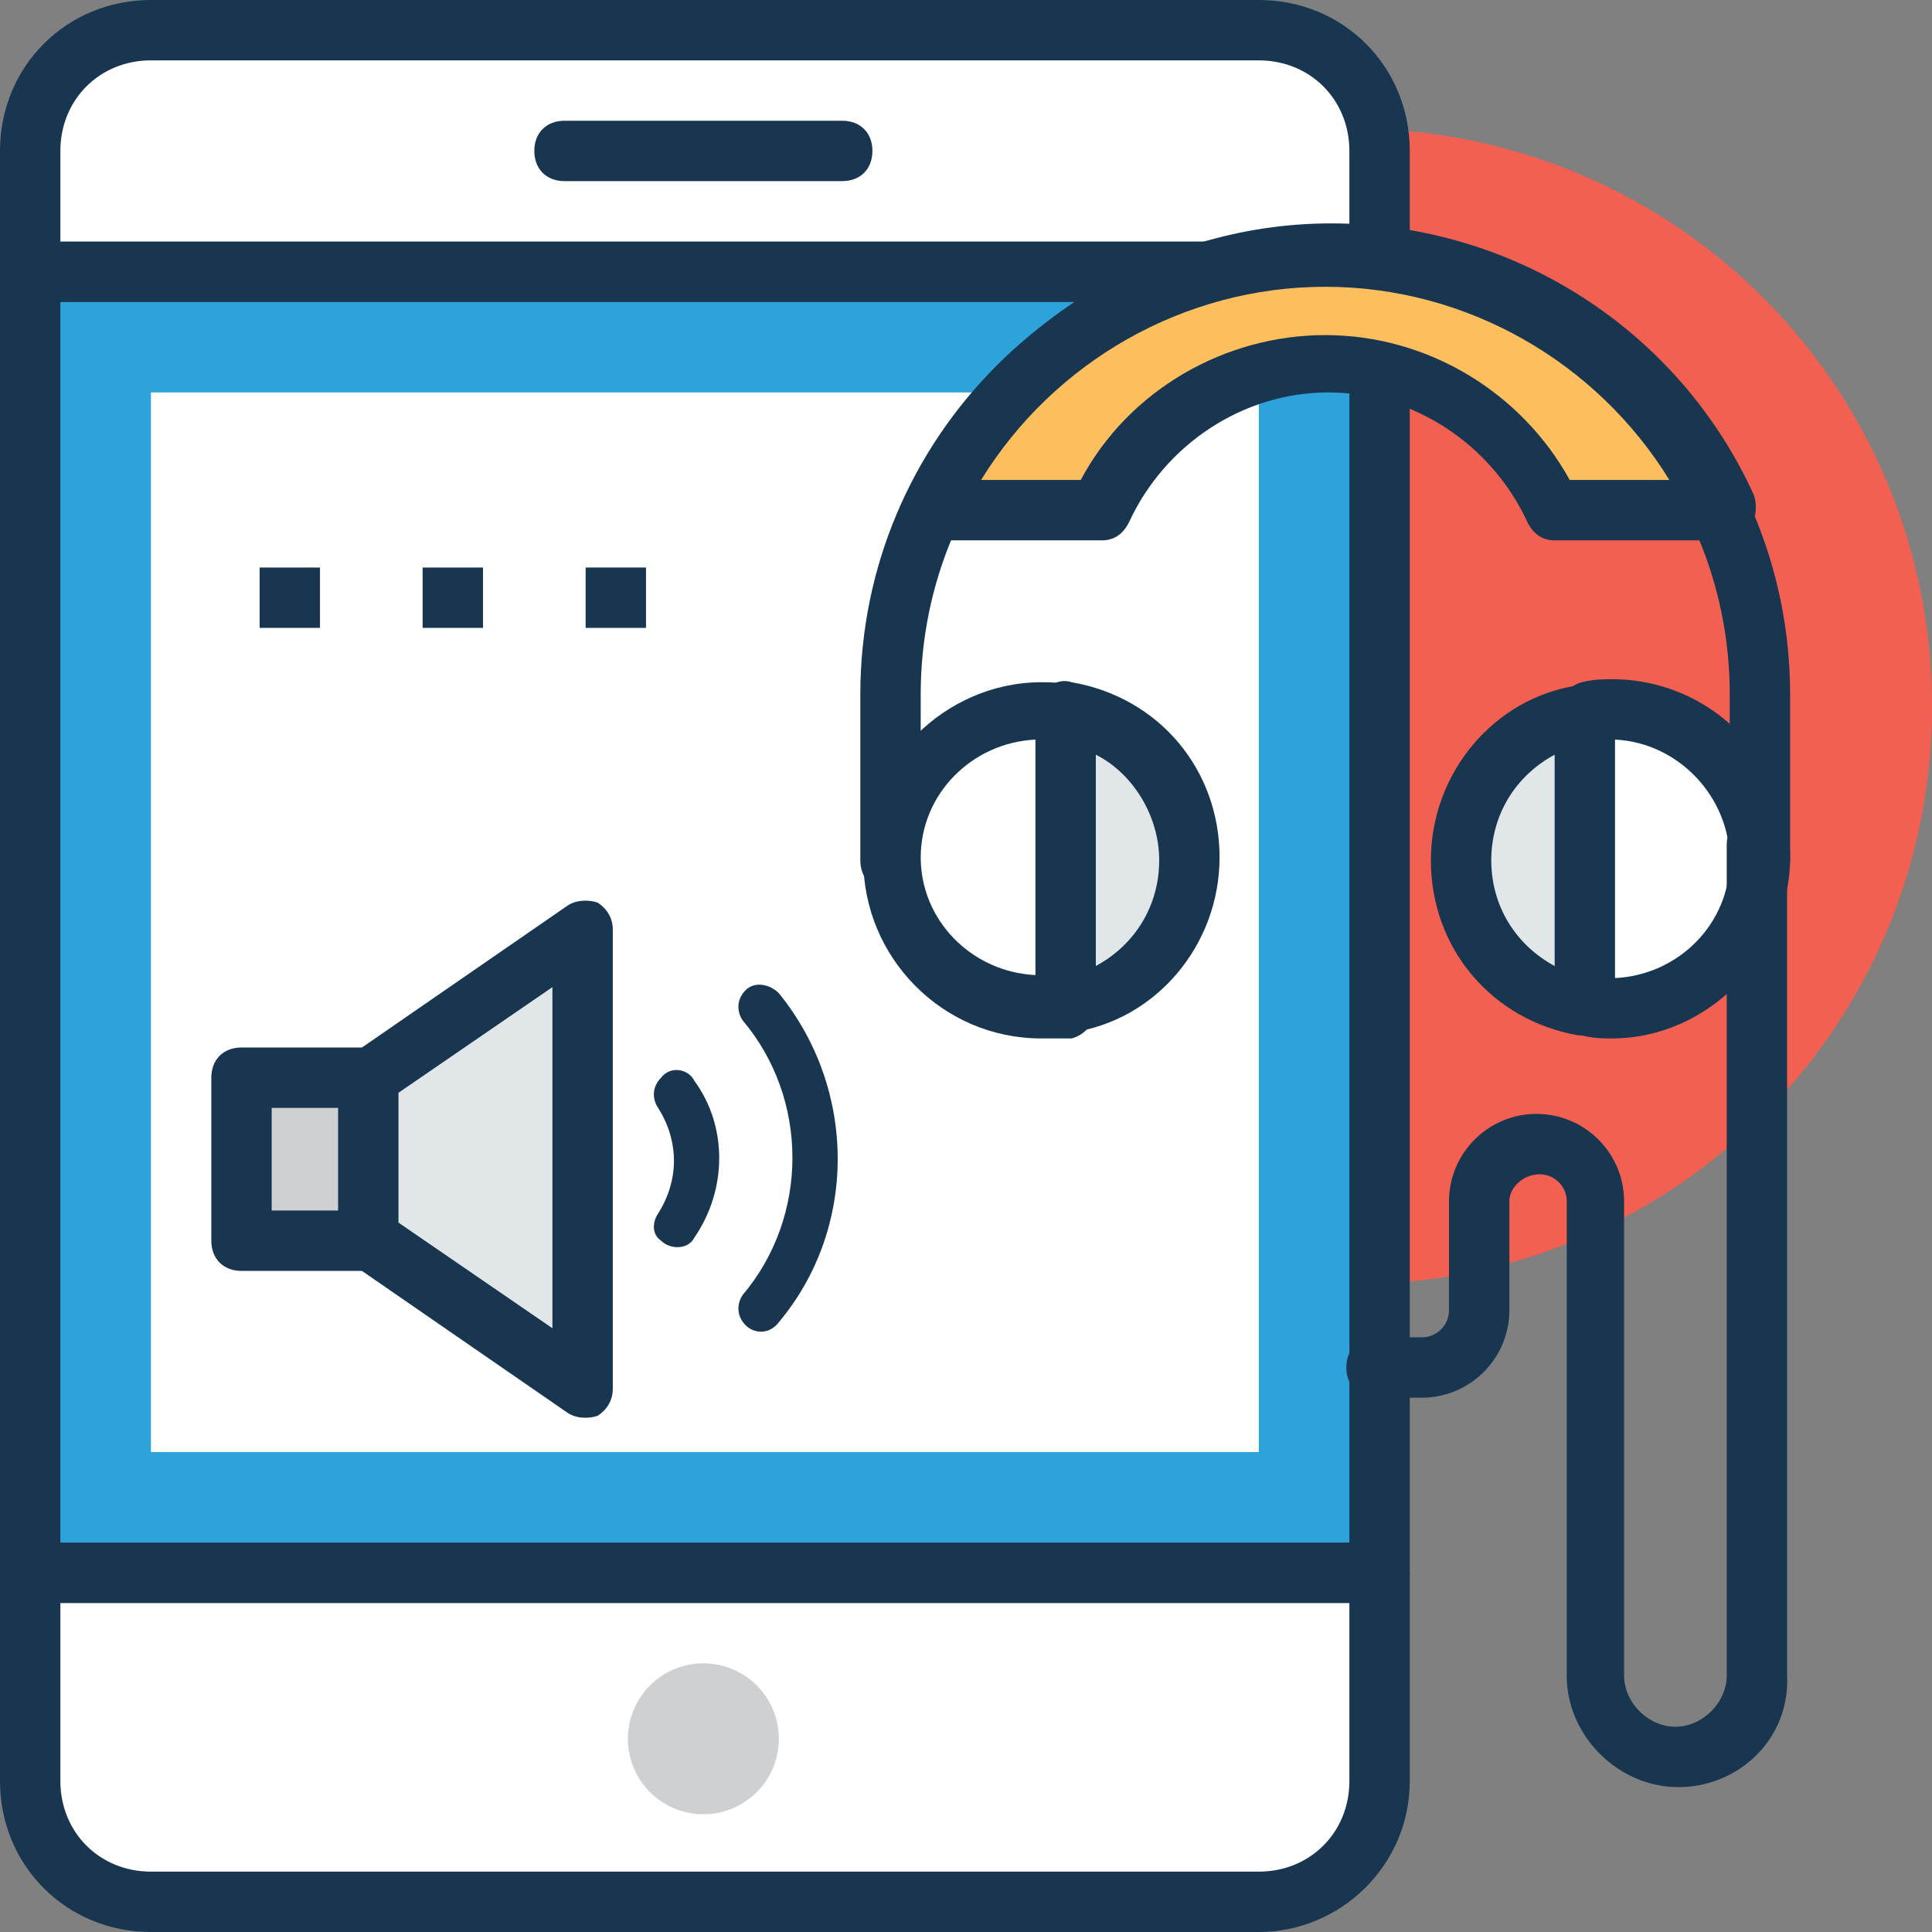
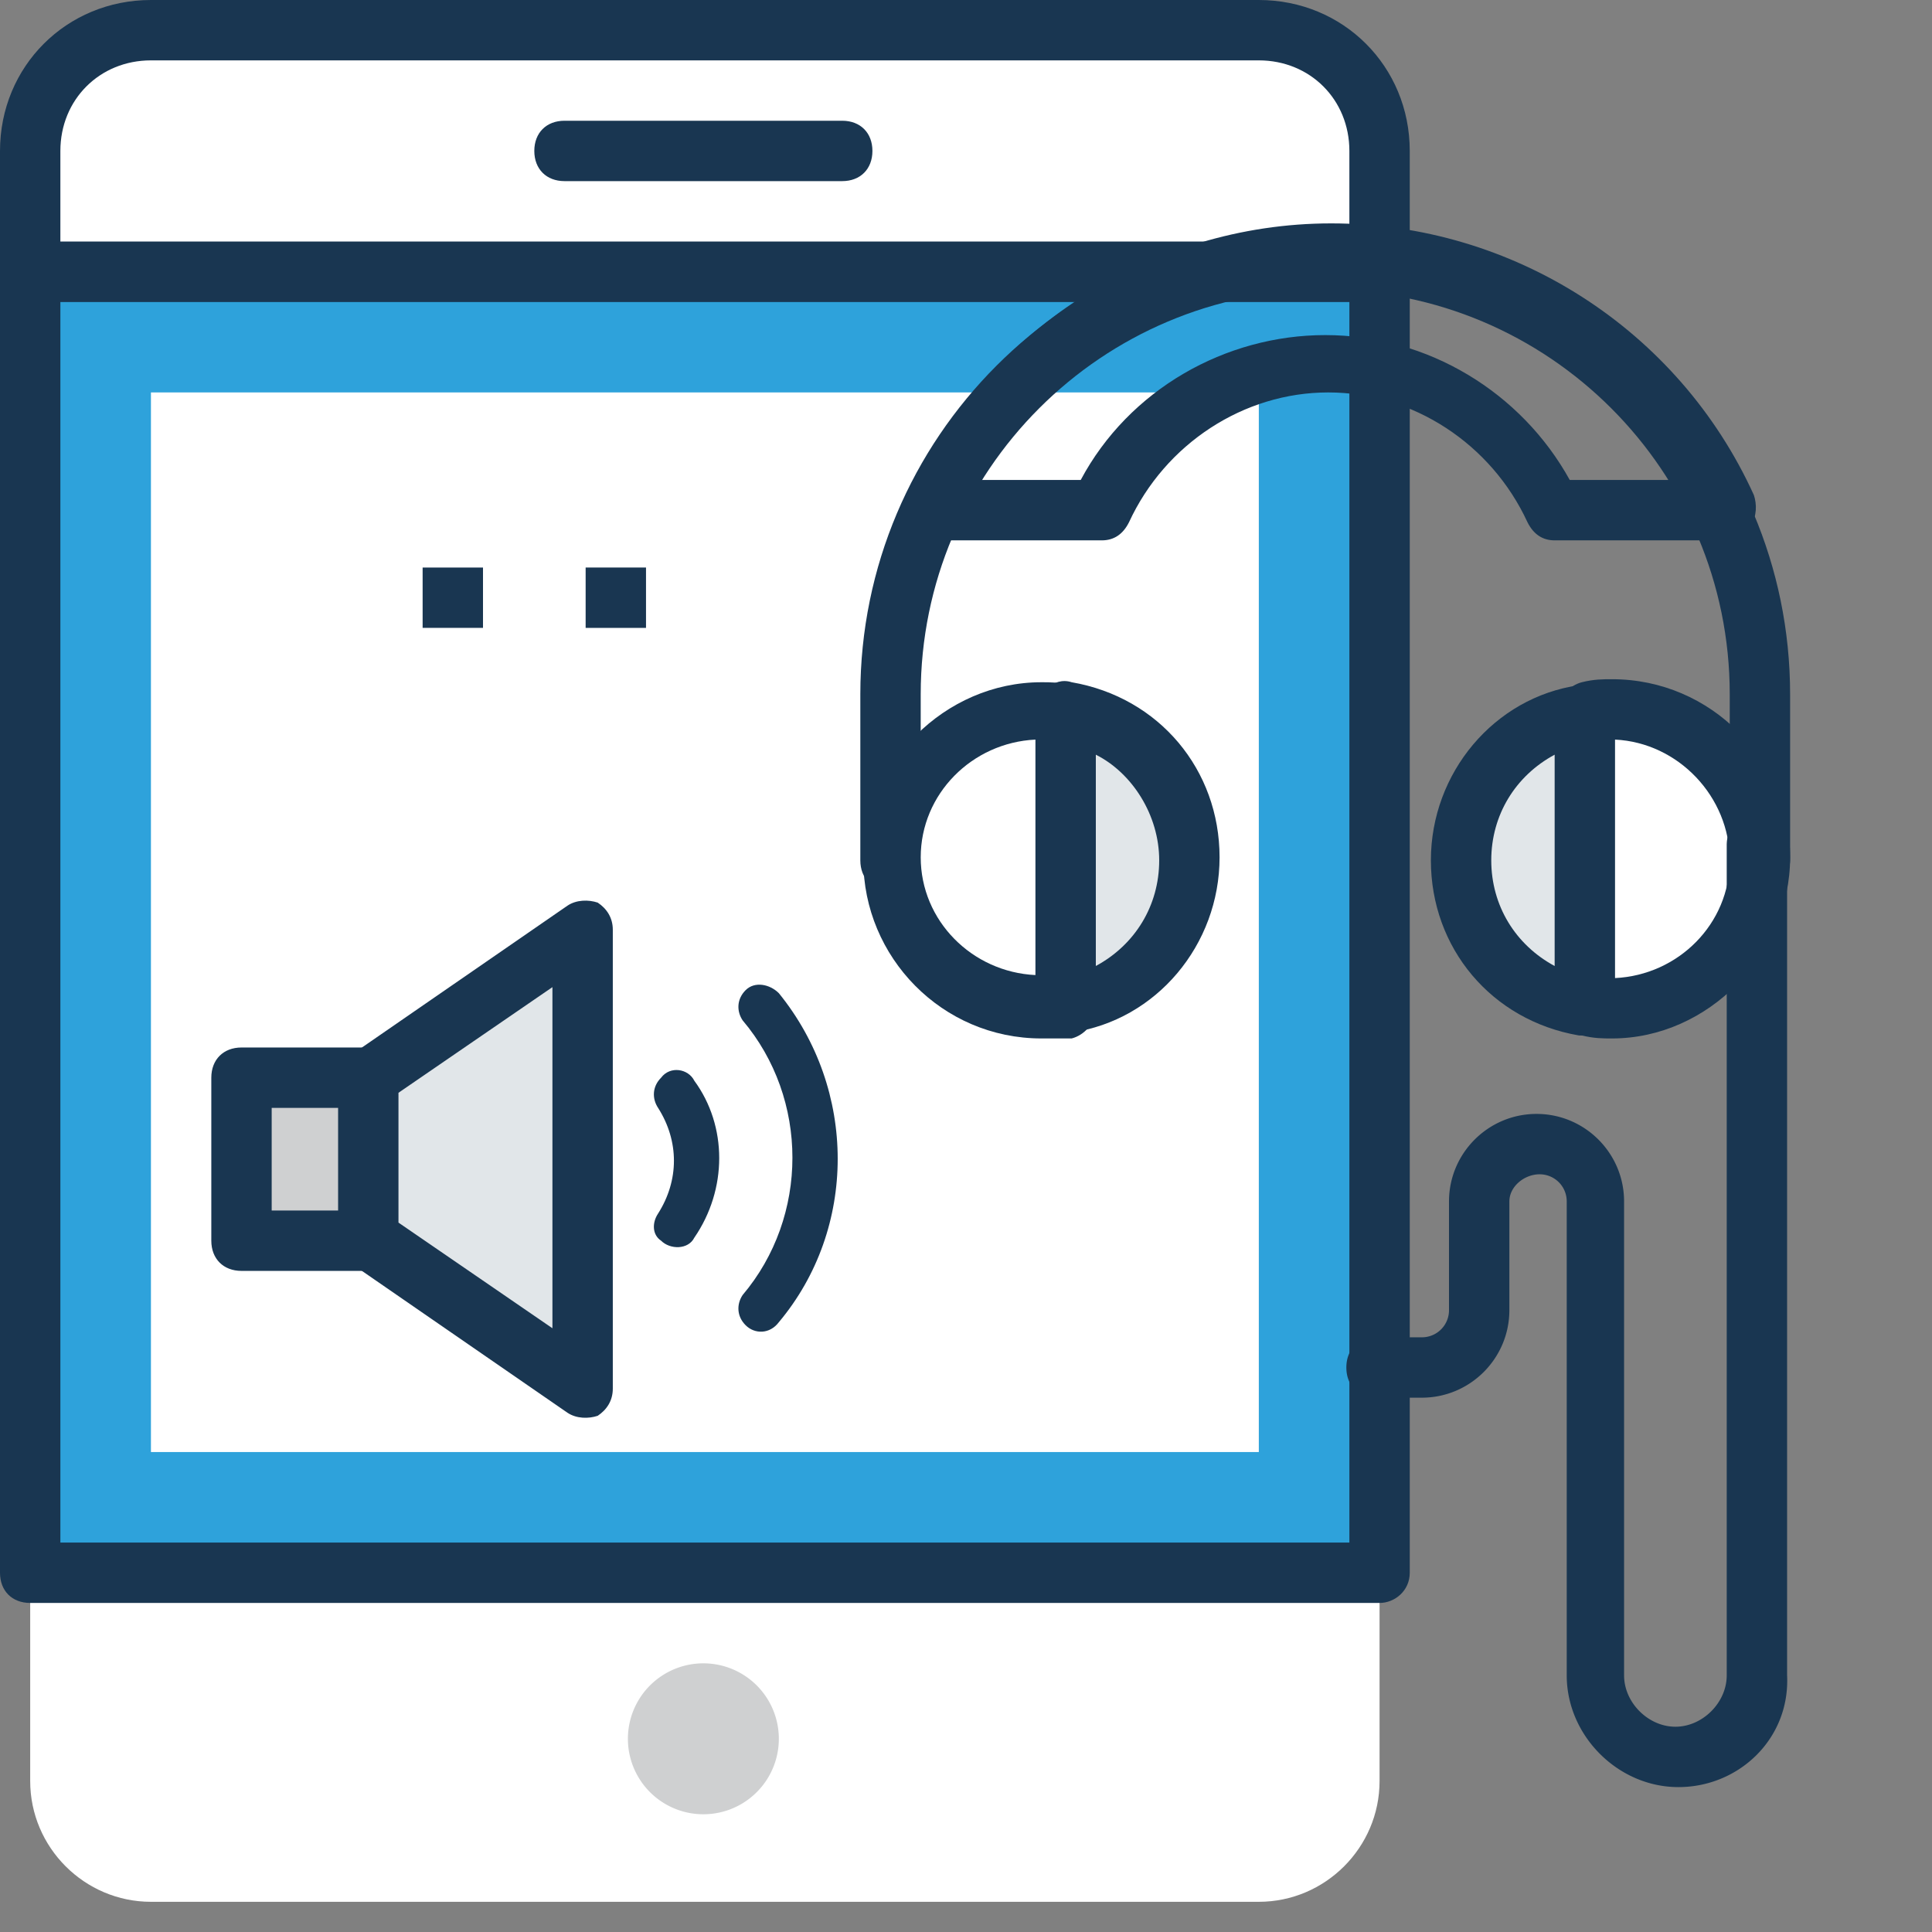
<svg xmlns="http://www.w3.org/2000/svg" t="1699096615553" class="icon" viewBox="0 0 1024 1024" version="1.1" p-id="7071" width="200" height="200">
  <rect x="0" y="0" width="1024" height="1024" fill="#808080" stroke="none" />
-   <path d="M718.399 374.399m-305.601 0a305.601 305.601 0 1 0 611.201 0 305.601 305.601 0 1 0-611.201 0Z" fill="#F16051" p-id="7072" />
  <path d="M16.001 833.6v110.399c0 35.201 28.801 63.999 63.999 63.999h587.2c35.201 0 63.999-28.801 63.999-63.999V833.6H16.001z" fill="#FFFFFF" p-id="7073" />
-   <path d="M667.2 1024H80C35.201 1024 0 988.799 0 944V833.6c0-9.601 6.4-16.001 16.001-16.001h715.201c9.601 0 16.001 6.4 16.001 16.001v110.399c-0.002 44.8-36.803 80-80.002 80zM32 849.599v94.401c0 27.2 20.8 48.001 48.001 48.001h587.2c27.2 0 48.001-20.8 48.001-48.001v-94.401H32z" fill="#193651" p-id="7074" />
  <path d="M16.001 144h715.201V833.6H16.001z" fill="#2EA2DB" p-id="7075" />
  <path d="M731.199 849.599H16.001c-9.601 0-16.001-6.4-16.001-16.001V144c0-9.601 6.4-16.001 16.001-16.001h715.201c9.601 0 16.001 6.4 16.001 16.001V833.6c-0.002 9.599-8.002 15.999-16.003 15.999zM32 817.6h683.199V160H32v657.599z" fill="#193651" p-id="7076" />
  <path d="M80 207.999h587.2v561.6H80zM667.2 16.001H80c-35.201 0-63.999 28.801-63.999 63.999v63.999h715.201v-63.999c-0.002-35.201-28.801-63.999-64.001-63.999z" fill="#FFFFFF" p-id="7077" />
  <path d="M731.199 160H16.001C6.4 160 0 153.601 0 144v-63.999C0 35.201 35.201 0 80 0h587.2c44.8 0 80 35.201 80 80v63.999c0 9.601-8 16.001-16.001 16.001zM32 128.001h683.199V80c0-27.2-20.8-48.001-48.001-48.001H80c-27.2 0-48.001 20.8-48.001 48.001v48.001z" fill="#193651" p-id="7078" />
  <path d="M372.801 921.599m-40 0a40 40 0 1 0 80 0 40 40 0 1 0-80 0Z" fill="#CFD0D1" p-id="7079" />
-   <path d="M446.399 95.999h-147.201c-9.601 0-16.001-6.4-16.001-16.001s6.4-16.001 16.001-16.001h147.201c9.601 0 16.001 6.4 16.001 16.001 0 9.601-6.4 16.001-16.001 16.001zM137.6 300.799H169.599v32H137.6zM224 300.799h32v32h-32z" fill="#193651" p-id="7080" />
+   <path d="M446.399 95.999h-147.201c-9.601 0-16.001-6.4-16.001-16.001s6.4-16.001 16.001-16.001h147.201c9.601 0 16.001 6.4 16.001 16.001 0 9.601-6.4 16.001-16.001 16.001zM137.6 300.799H169.599H137.6zM224 300.799h32v32h-32z" fill="#193651" p-id="7080" />
  <path d="M310.4 300.799h32v32h-32z" fill="#193651" p-id="7081" />
  <path d="M128.001 571.199h67.2v86.4H128.001z" fill="#CFD0D1" p-id="7082" />
  <path d="M195.199 673.6H128.001c-9.601 0-16.001-6.4-16.001-16.001v-86.4c0-9.601 6.4-16.001 16.001-16.001h67.2c9.601 0 16.001 6.4 16.001 16.001v86.4c-0.002 8-6.402 16.001-16.003 16.001z m-51.199-32h35.201v-54.4H144v54.4z" fill="#193651" p-id="7083" />
  <path d="M310.4 736.001l-115.201-78.402v-86.4l115.201-78.4z" fill="#E1E6E9" p-id="7084" />
  <path d="M300.799 748.801l-113.6-78.4c-4.799-3.201-6.4-8-6.4-12.8v-86.4c0-4.799 3.201-9.601 6.4-12.8l113.6-78.4c4.799-3.201 11.199-3.201 16.001-1.601 4.799 3.201 8 8 8 14.4v243.2c0 6.4-3.201 11.199-8 14.4-4.799 1.598-11.199 1.598-16.001-1.6zM211.2 648l81.601 56.001v-180.801L211.2 579.199v68.801zM412.799 526.399c-4.799-4.799-12.8-6.4-17.599-1.6-4.799 4.799-4.799 11.199-1.6 16.001 35.201 41.601 35.201 103.999 0 145.6-3.201 4.799-3.201 11.199 1.6 16.001 4.799 4.799 12.8 4.799 17.599-1.601 41.601-49.601 41.601-123.201 0-174.401zM350.4 571.199c-4.799 4.799-4.799 11.199-1.601 16.001 11.199 17.599 11.199 38.4 0 56.001-3.201 4.799-3.201 11.199 1.601 14.4 4.799 4.799 14.4 4.799 17.599-1.601 17.599-25.6 17.599-59.2 0-83.199-3.199-6.402-12.8-8.002-17.599-1.603zM932.8 471.999c-9.601 0-16.001-6.4-16.001-16.001v-88.001c0-118.4-95.999-214.401-214.401-214.401s-214.401 95.999-214.401 214.401v88.001c0 9.601-6.4 16.001-16.001 16.001-9.601 0-16.001-6.4-16.001-16.001v-88.001c0-135.999 110.399-246.401 246.401-246.401s246.401 110.399 246.401 246.401v88.001c0.002 8.002-7.998 16.001-15.997 16.001z" fill="#193651" p-id="7085" />
-   <path d="M702.401 135.999c-92.8 0-172.8 54.4-209.599 134.401H580.8c20.8-44.8 67.2-76.799 120-76.799s99.2 32 120 76.799h91.2c-36.801-78.4-116.799-134.401-209.599-134.401z" fill="#FDBF5E" p-id="7086" />
  <path d="M912 286.401h-88.001c-6.4 0-11.199-3.201-14.4-9.601-19.2-41.601-60.8-68.801-105.6-68.801s-86.4 27.2-105.6 68.801c-3.201 6.4-8 9.601-14.4 9.601h-88.001c-4.799 0-11.199-3.201-12.8-8-3.201-4.799-3.201-9.601-1.601-16.001 40-86.4 128.001-144 224-144s184 56.001 224 144c1.601 4.799 1.601 11.199-1.6 16.001-6.398 4.799-11.197 8-15.997 8z m-80-32.002h52.8c-38.4-62.401-107.2-102.399-182.399-102.399s-144 40-182.399 102.399h52.8c25.6-48.001 76.799-76.799 129.599-76.799 54.398 0 103.999 30.399 129.599 76.799z" fill="#193651" p-id="7087" />
  <path d="M564.799 377.6v155.199a79.289 79.289 0 0 0 65.6-78.4c0-38.4-28.799-70.399-65.6-76.799z" fill="#E1E6E9" p-id="7088" />
  <path d="M564.799 548.8c-3.201 0-8-1.601-9.601-3.201-3.201-3.201-6.4-8-6.4-12.8v-155.199c0-4.799 1.601-9.601 6.4-12.8 3.201-3.201 8-4.799 12.8-3.201 46.4 8 78.4 46.4 78.4 92.8s-33.6 86.4-78.4 92.8c-1.598 1.601-3.199 1.601-3.199 1.6z m16.001-148.801v112c20.8-11.199 33.6-32 33.6-56.001 0-23.997-14.4-46.398-33.6-55.999z" fill="#193651" p-id="7089" />
  <path d="M551.999 376c-43.199 0-78.4 35.201-78.4 78.4s35.201 78.4 78.4 78.4c4.799 0 9.601 0 12.8-1.601v-155.199c-4.799 1.601-9.599 0-12.8 0z" fill="#FFFFFF" p-id="7090" />
  <path d="M551.999 550.401c-52.8 0-94.401-43.199-94.401-94.401s43.199-94.401 94.401-94.401c4.799 0 9.601 0 16.001 1.601 8 1.601 12.8 8 12.8 16.001v155.199c0 8-6.4 14.4-12.8 16.001h-16.001z m-3.199-158.4c-33.6 1.601-60.8 28.801-60.8 62.401s27.2 60.8 60.8 62.401v-124.802z" fill="#193651" p-id="7091" />
  <path d="M774.4 456c0 38.4 28.801 72 65.6 78.4v-155.201c-36.801 4.801-65.6 36.801-65.6 76.801z" fill="#E1E6E9" p-id="7092" />
  <path d="M840 548.8h-3.201c-46.4-8-78.4-46.4-78.4-92.8S792 369.6 836.799 363.2c4.799-1.601 9.601 0 12.8 3.201 3.201 3.201 6.4 8 6.4 12.8v155.201c0 4.799-1.601 9.601-6.4 12.8-1.598-0.002-4.799 1.598-9.599 1.598z m-16.001-148.801c-20.8 11.199-33.6 32-33.6 56.001 0 23.999 12.8 44.8 33.6 56.001v-112.002z" fill="#193651" p-id="7093" />
  <path d="M854.401 376c-4.799 0-9.601 0-12.8 1.6v155.199c4.799 0 8 1.601 12.8 1.6 43.199 0 78.4-35.201 78.4-78.4 0-44.8-35.201-80-78.4-80z" fill="#FFFFFF" p-id="7094" />
  <path d="M854.401 550.401c-4.799 0-9.601 0-16.001-1.601-8-1.601-12.8-8-12.8-16.001v-155.199c0-8 6.4-14.4 12.8-16.001 6.4-1.601 11.199-1.601 16.001-1.6 52.8 0 94.401 43.199 94.401 94.401s-43.201 96.001-94.401 96.001z m1.598-158.4v126.4c33.6-1.601 60.8-28.801 60.8-62.401s-27.2-62.401-60.8-63.999z" fill="#193651" p-id="7095" />
  <path d="M889.599 947.201c-32 0-59.2-27.2-59.2-59.2V636.801c0-8-6.4-14.4-14.4-14.4s-16.001 6.4-16.001 14.4v57.599c0 25.6-20.8 46.4-46.4 46.4h-23.999c-9.601 0-16.001-6.4-16.001-16.001s6.4-16.001 16.001-16.001h23.999a14.341 14.341 0 0 0 14.4-14.4v-57.599c0-25.6 20.8-46.4 46.4-46.4 25.6 0 46.4 20.8 46.4 46.4v251.2c0 14.4 12.8 27.2 27.2 27.2s27.2-12.8 27.2-27.2V448c0-9.601 6.4-16.001 16.001-16.001 9.601 0 16.001 6.4 16.001 16.001v439.999c1.598 33.6-25.602 59.202-57.601 59.202z" fill="#193651" p-id="7096" />
</svg>